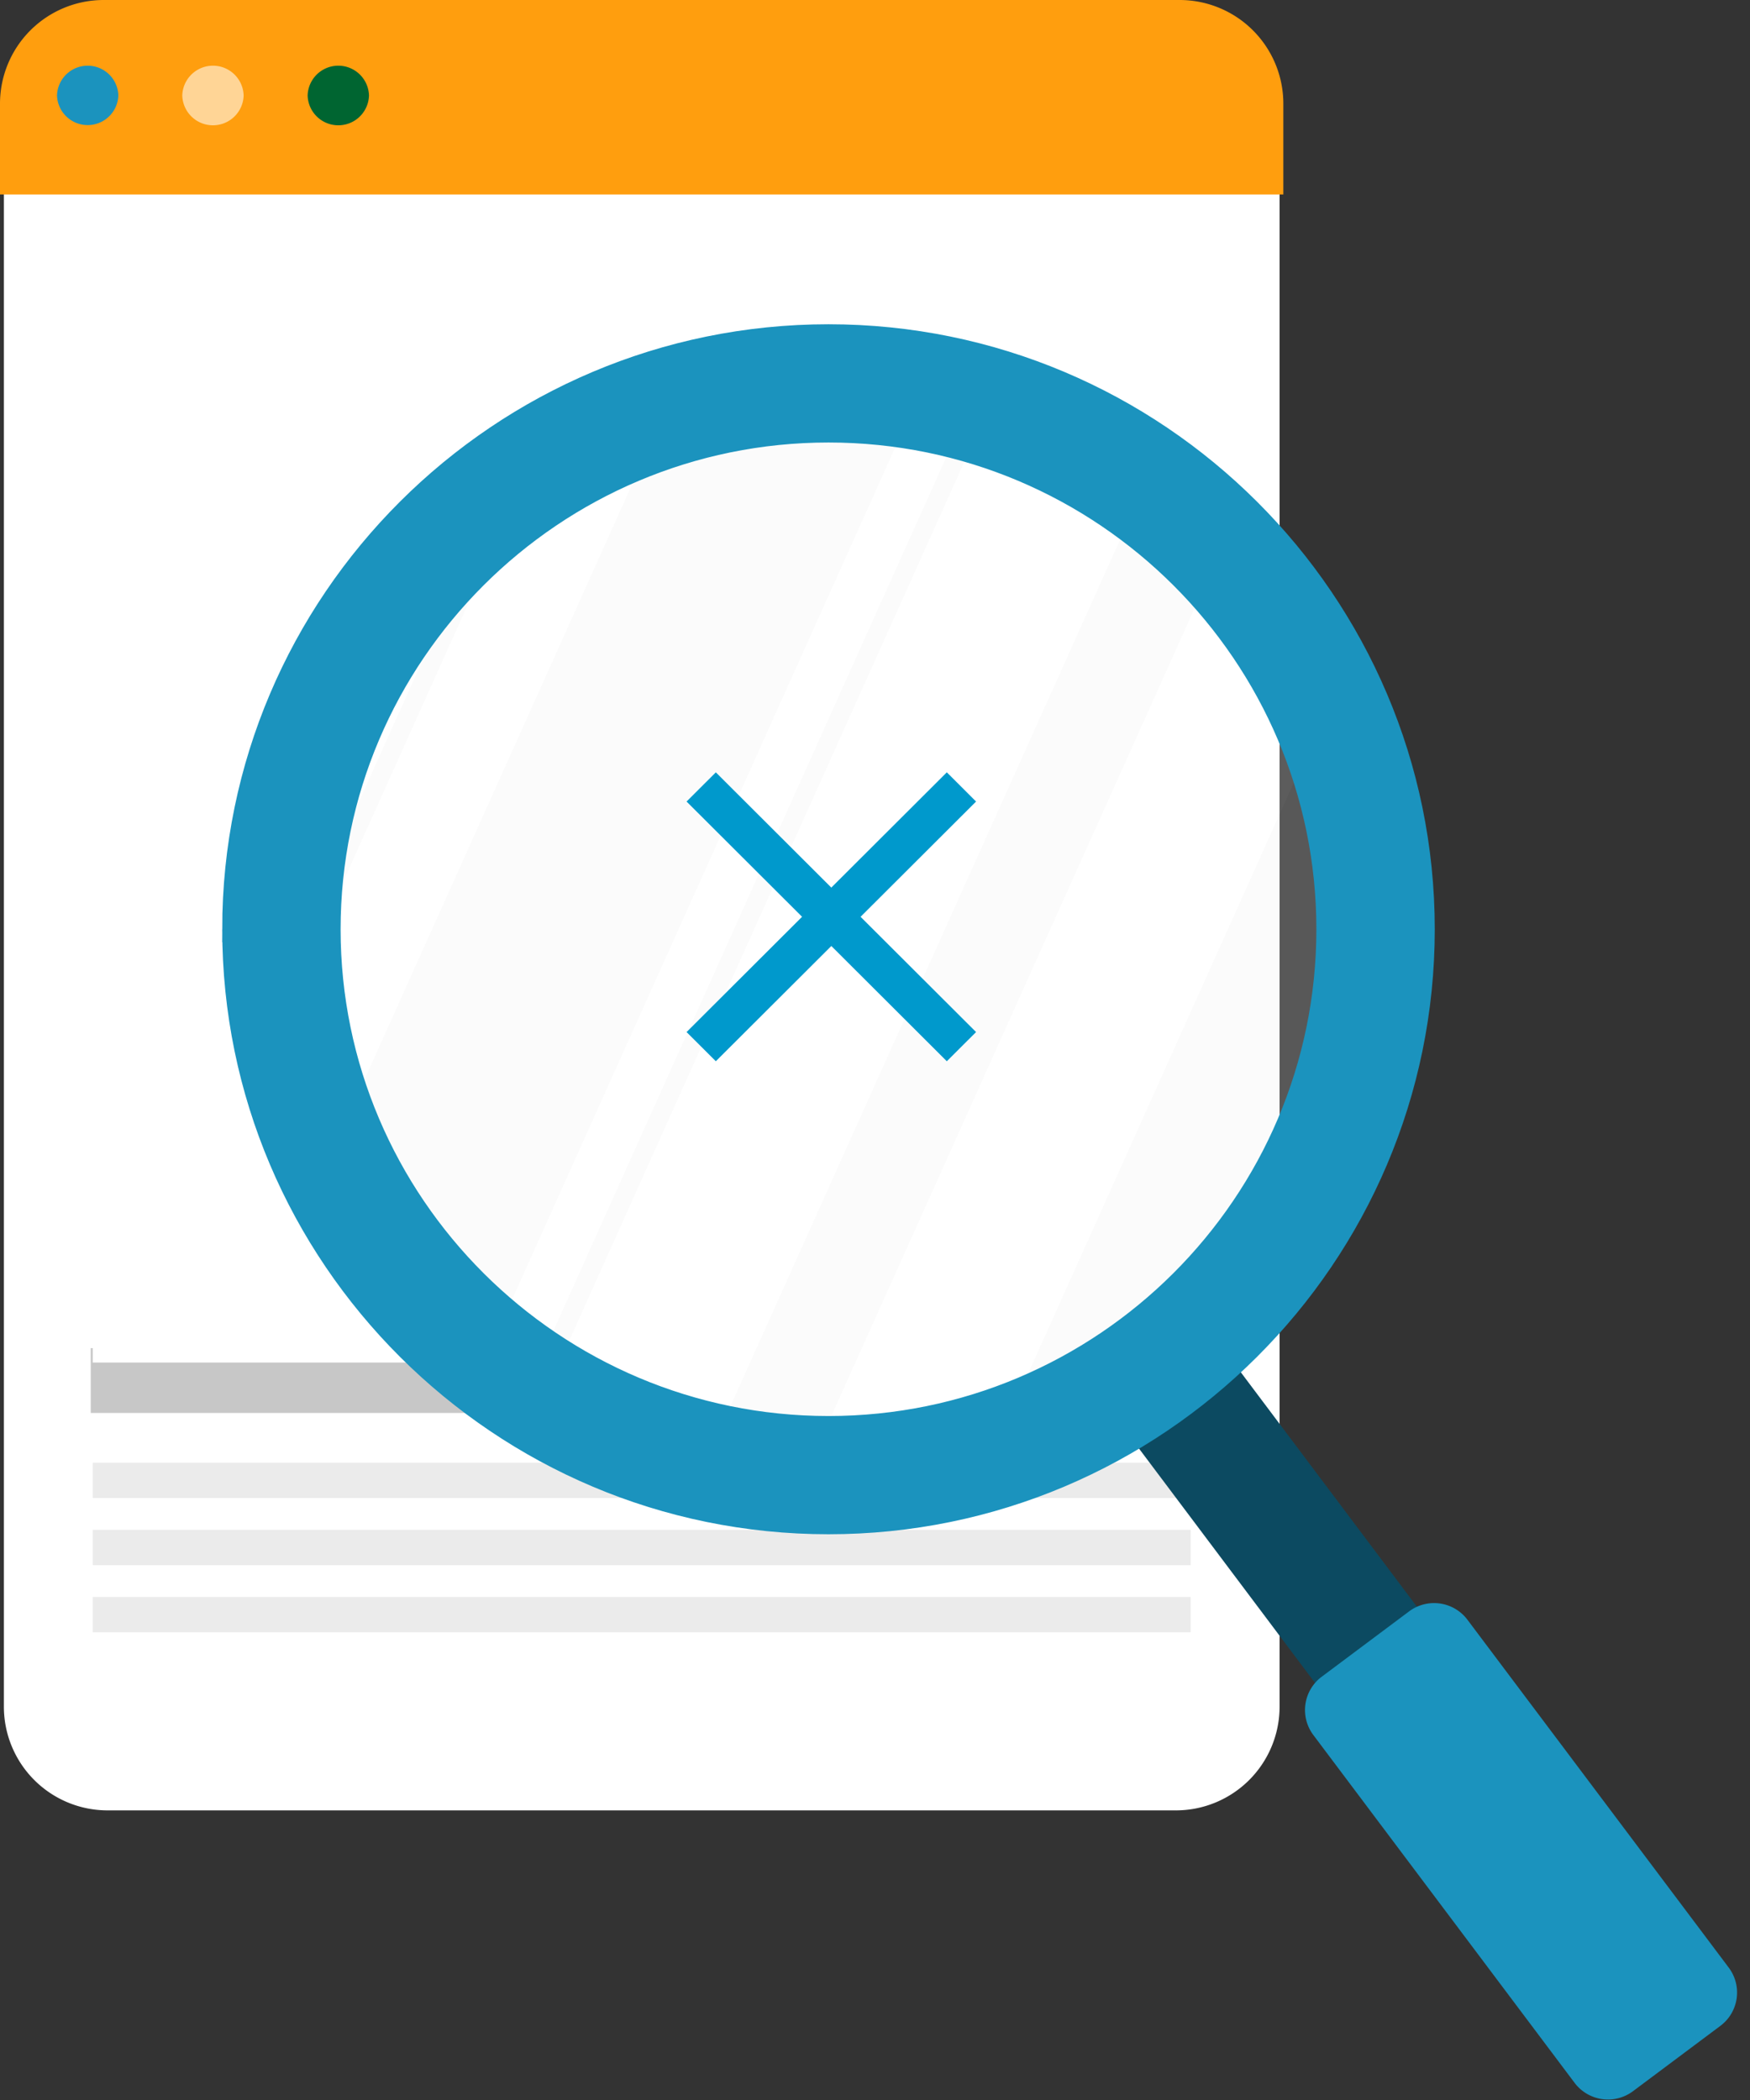
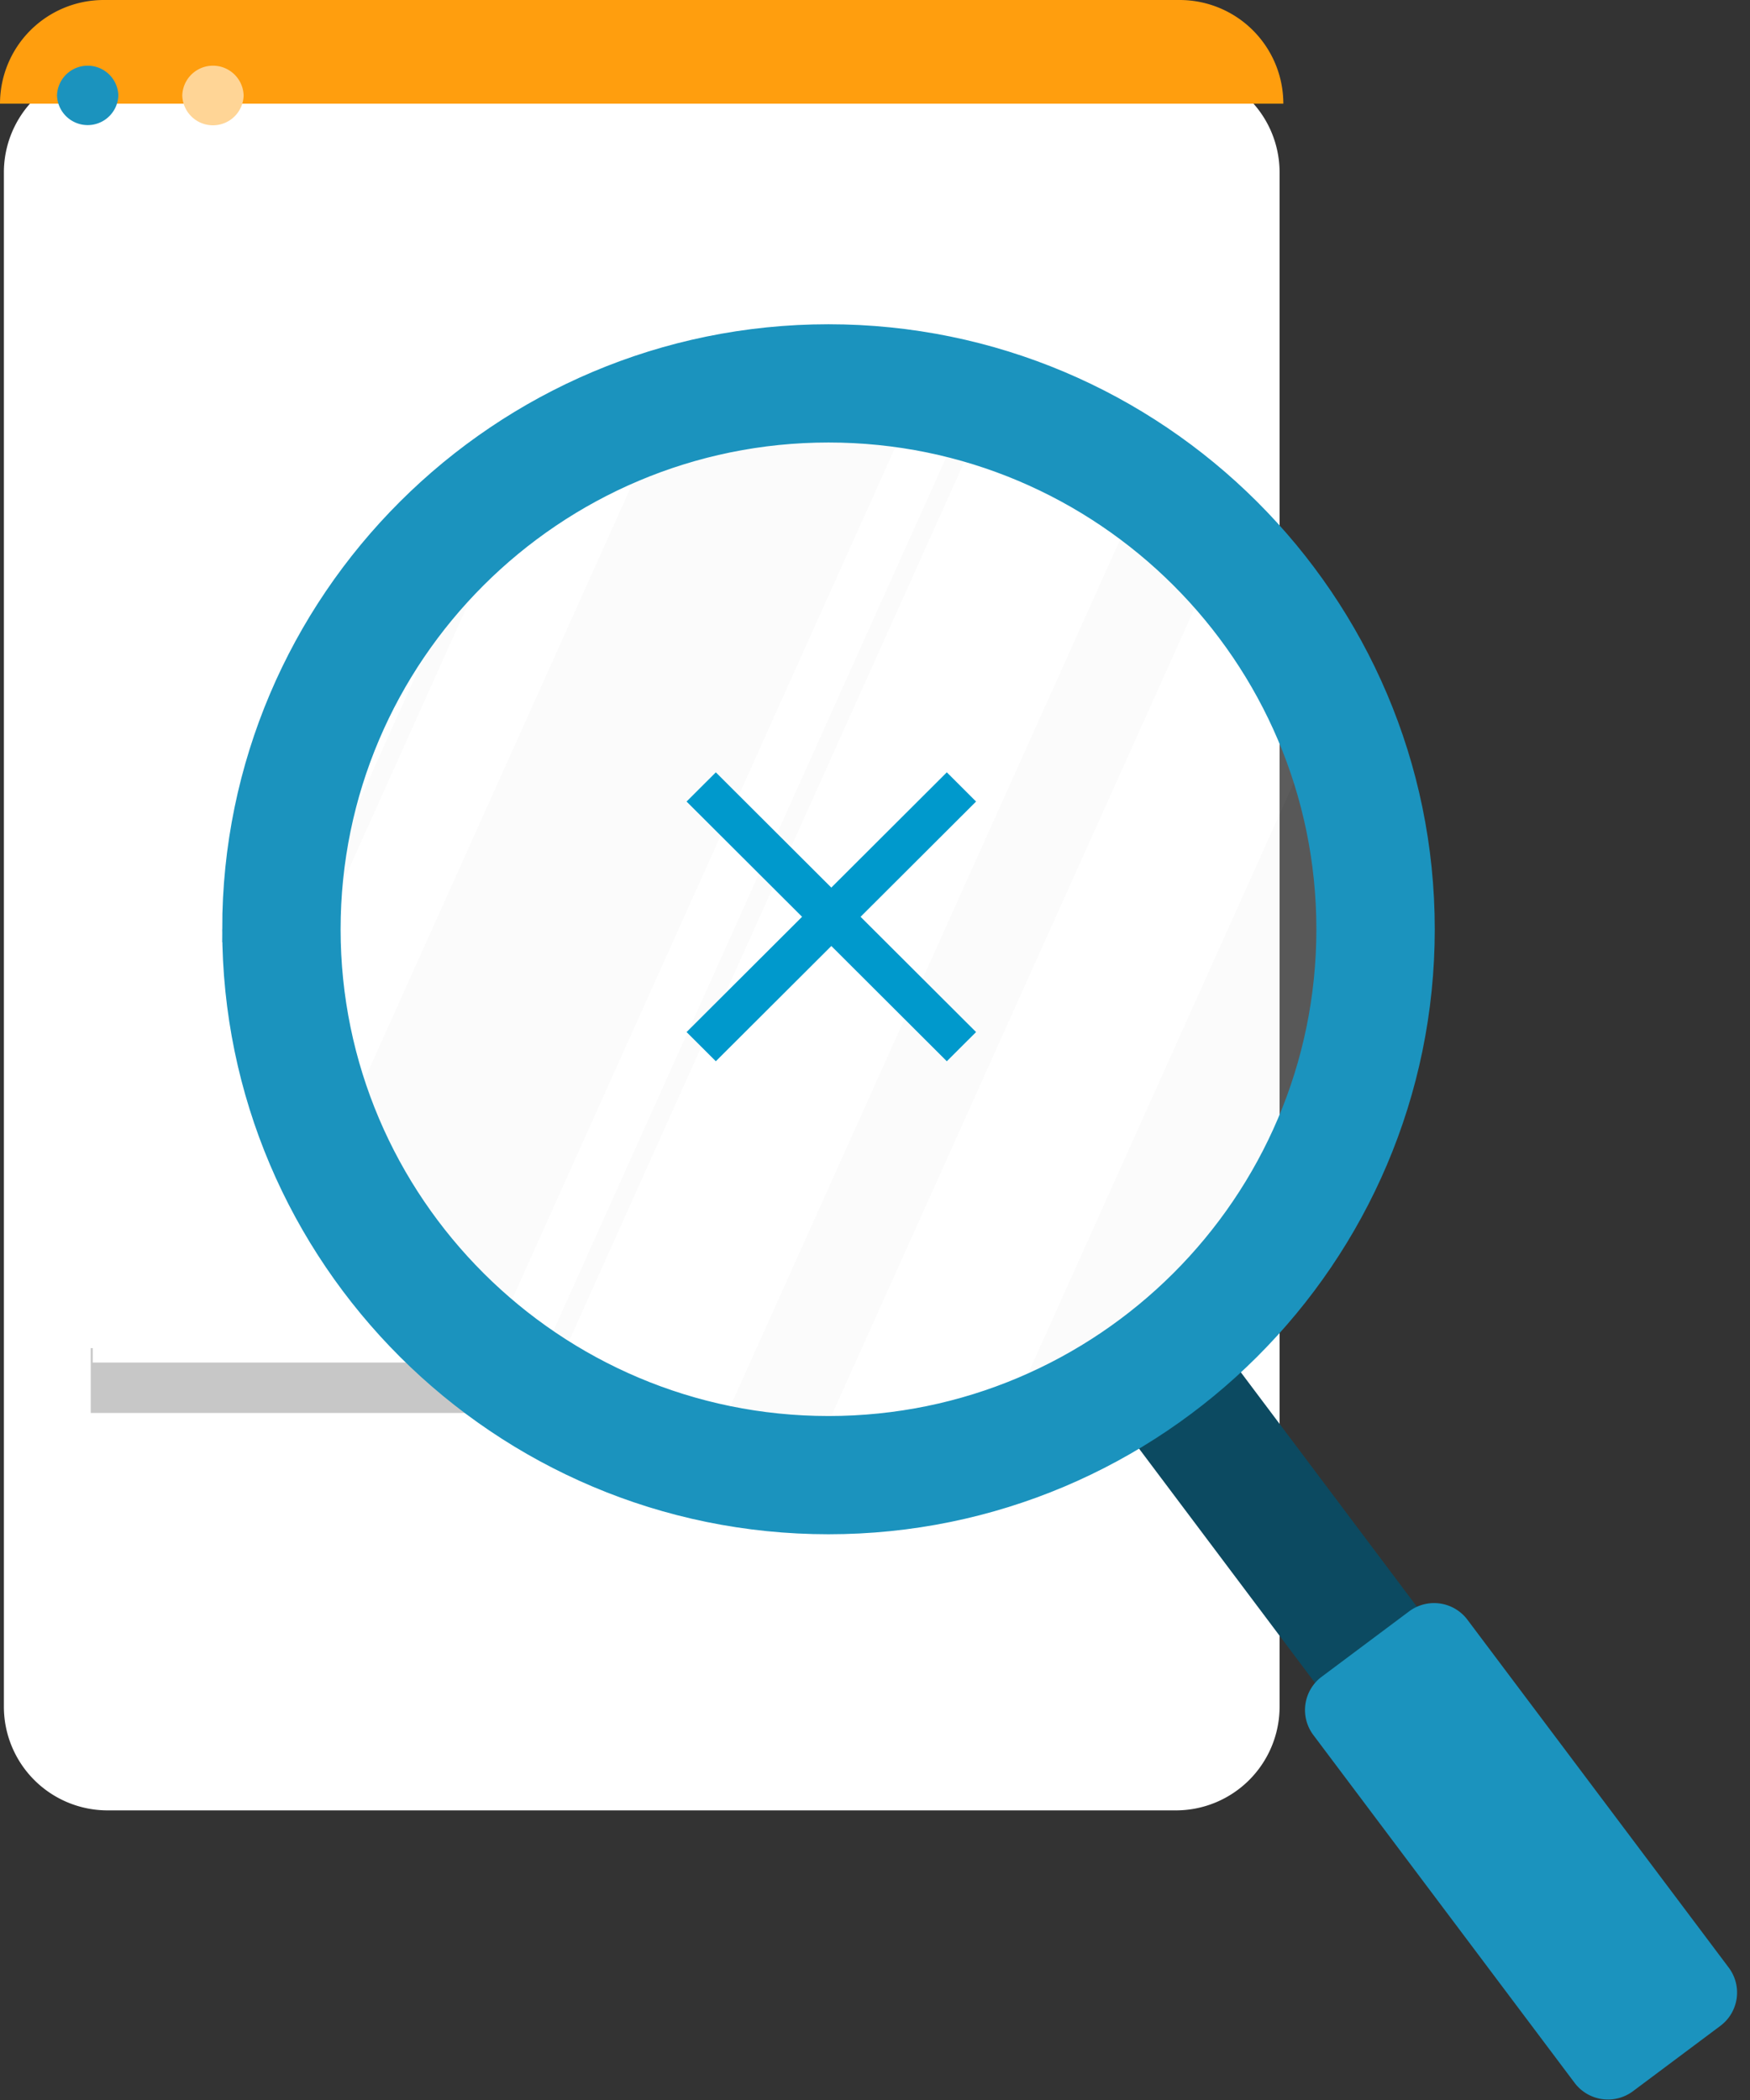
<svg xmlns="http://www.w3.org/2000/svg" width="135" height="162" fill="none">
  <rect width="100%" height="100%" fill="#333333" stroke="none" />
  <path d="M90.71 5.3H8.3a8 8 0 0 0-8 8v118.358a8 8 0 0 0 8 8h82.41a8 8 0 0 0 8-8V13.3a8 8 0 0 0-8-8Z" fill="#fff" />
-   <path d="M91 0H8a8 8 0 0 0-8 8v7h99V8a8 8 0 0 0-8-8Z" fill="#FF9E0E" />
+   <path d="M91 0H8a8 8 0 0 0-8 8h99V8a8 8 0 0 0-8-8Z" fill="#FF9E0E" />
  <path d="M9.13 7.367a2.368 2.368 0 0 1-4.733 0 2.368 2.368 0 0 1 4.734 0Z" fill="#1B93BE" />
  <path d="M18.795 7.367a2.368 2.368 0 0 1-4.734 0 2.368 2.368 0 0 1 4.734 0Z" fill="#FFD596" />
-   <path d="M28.465 7.367a2.368 2.368 0 0 1-4.734 0 2.368 2.368 0 0 1 4.734 0Z" fill="#006531" />
  <path d="M44 104H7v5h37v-5Z" fill="#C7C7C7" />
-   <path d="M91.85 112.838H7.153v2.72H91.85v-2.72Zm0 5.183H7.153v2.72H91.85v-2.72Zm0 5.176H7.153v2.72H91.85v-2.72Z" fill="#EBEBEB" />
  <path d="M91.85 20.416H7.153v84.695H91.85V20.416Z" fill="#fff" />
  <path d="m92.997 102.236-7.86 5.878 21.653 28.829 7.861-5.878-21.654-28.829Z" fill="#0C4A61" />
  <path d="m108.699 124.309-6.739 5.04a3.206 3.206 0 0 0-.645 4.495l20.154 26.833a3.222 3.222 0 0 0 4.505.644l6.74-5.04a3.206 3.206 0 0 0 .645-4.495l-20.155-26.833a3.221 3.221 0 0 0-4.505-.644Z" fill="#1B93BE" />
  <g opacity=".2">
    <path d="M95.64 47.837c13.129 17.478 9.572 42.274-7.95 55.379-17.516 13.1-42.372 9.546-55.501-7.932-13.134-17.494-9.572-42.29 7.945-55.39 17.522-13.105 42.373-9.546 55.506 7.943Z" fill="#fff" />
    <path d="M101.033 57.648c6.046 16.04 1.093 34.773-13.35 45.568a39.638 39.638 0 0 1-9.504 5.26l22.854-50.828Zm-31.05-25.185-31.302 69.611a39.735 39.735 0 0 1-6.498-6.796 39.114 39.114 0 0 1-5.235-9.402l23.111-51.4a39.733 39.733 0 0 1 19.93-2.013h-.006ZM93.11 44.8l-29.82 66.308a39.989 39.989 0 0 1-7.728-.886L87.31 39.617a38.04 38.04 0 0 1 5.795 5.182h.005ZM75.274 33.66l-32.175 71.57c-.41-.251-.816-.507-1.216-.774l32.01-71.178c.462.112.924.235 1.386.384h-.005Zm-36.706 7.468-14.284 31.76a39.084 39.084 0 0 1 .041-3.553L35.94 43.499a37.497 37.497 0 0 1 2.623-2.376l.005.005Z" fill="#EBEBEB" />
  </g>
  <path d="M18.143 71.686c0 25.187 20.532 45.671 45.77 45.671 25.236 0 45.769-20.484 45.769-45.671 0-25.187-20.533-45.672-45.77-45.672-25.237 0-45.77 20.485-45.77 45.672Zm7.132 0c0-21.257 17.334-38.55 38.637-38.55 21.309 0 38.637 17.298 38.637 38.55 0 21.251-17.333 38.55-38.637 38.55-21.303 0-38.637-17.294-38.637-38.55Z" fill="#1B93BE" stroke="#1B93BE" stroke-width="2" />
  <path d="M75.296 61.834 73.04 59.58l-8.91 8.891-8.909-8.89-2.257 2.252 8.91 8.891-8.91 8.892 2.257 2.252 8.91-8.891 8.909 8.891 2.257-2.252-8.91-8.892 8.91-8.891Z" fill="#09C" />
</svg>